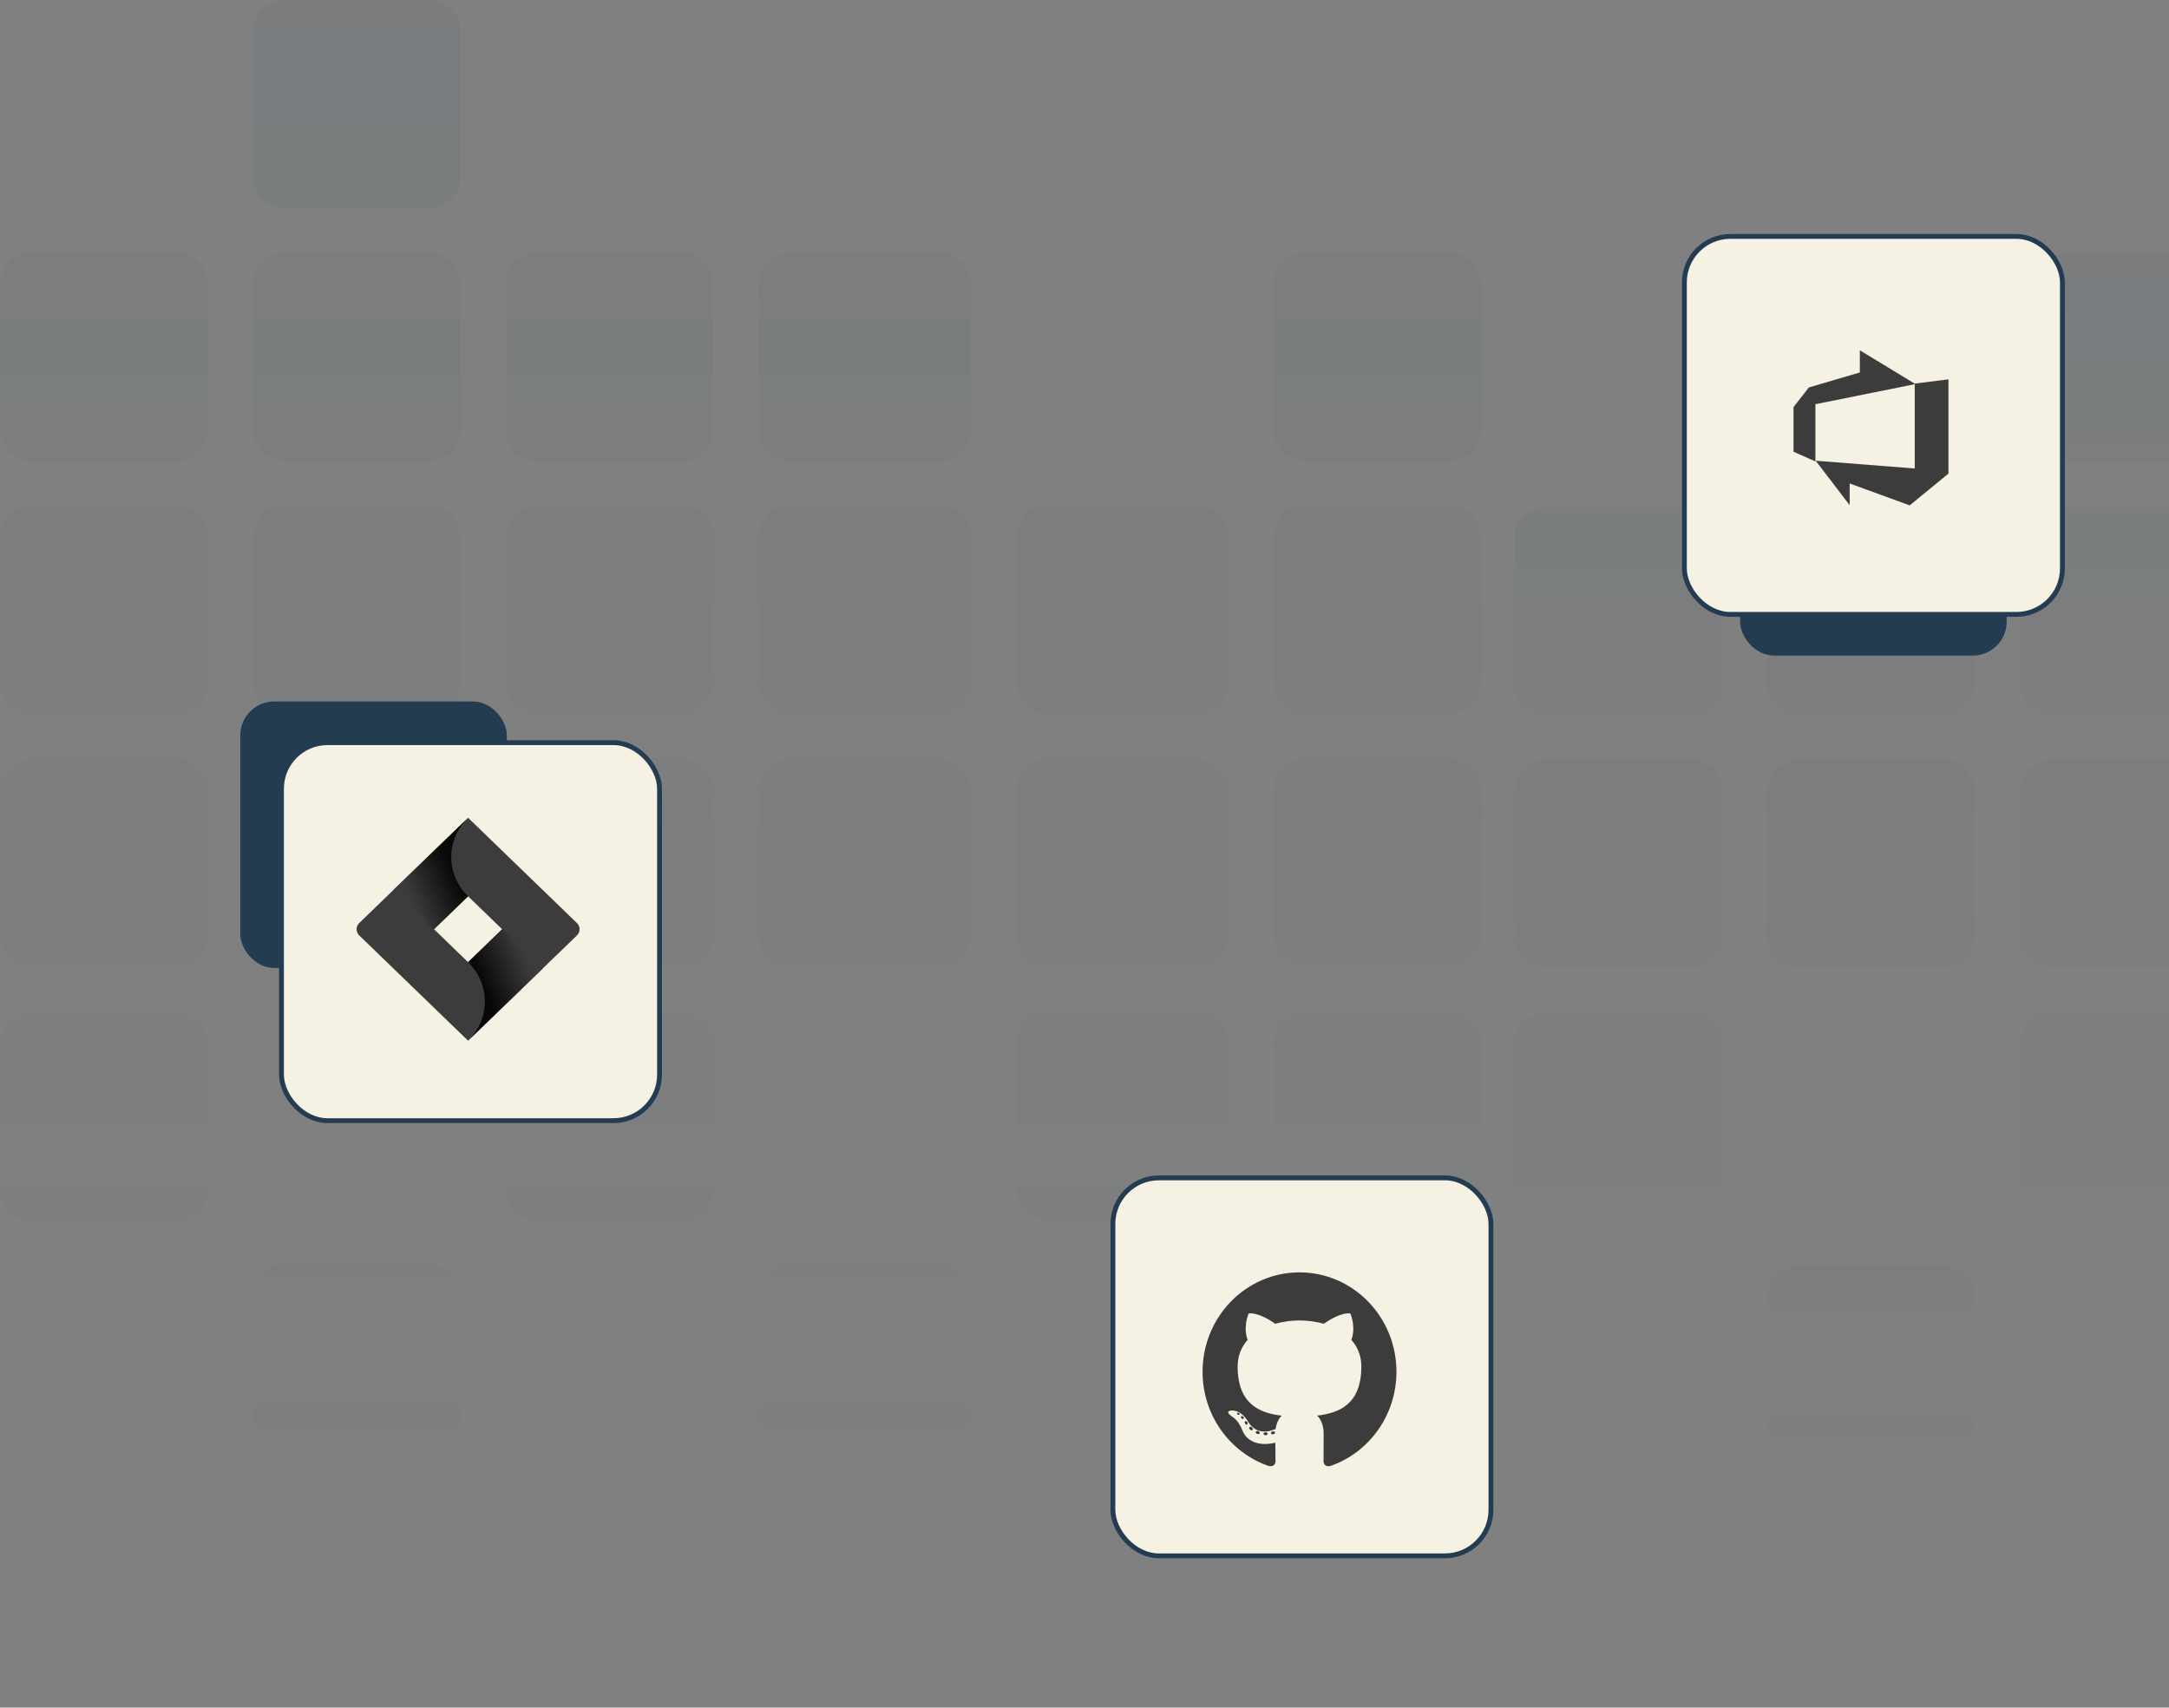
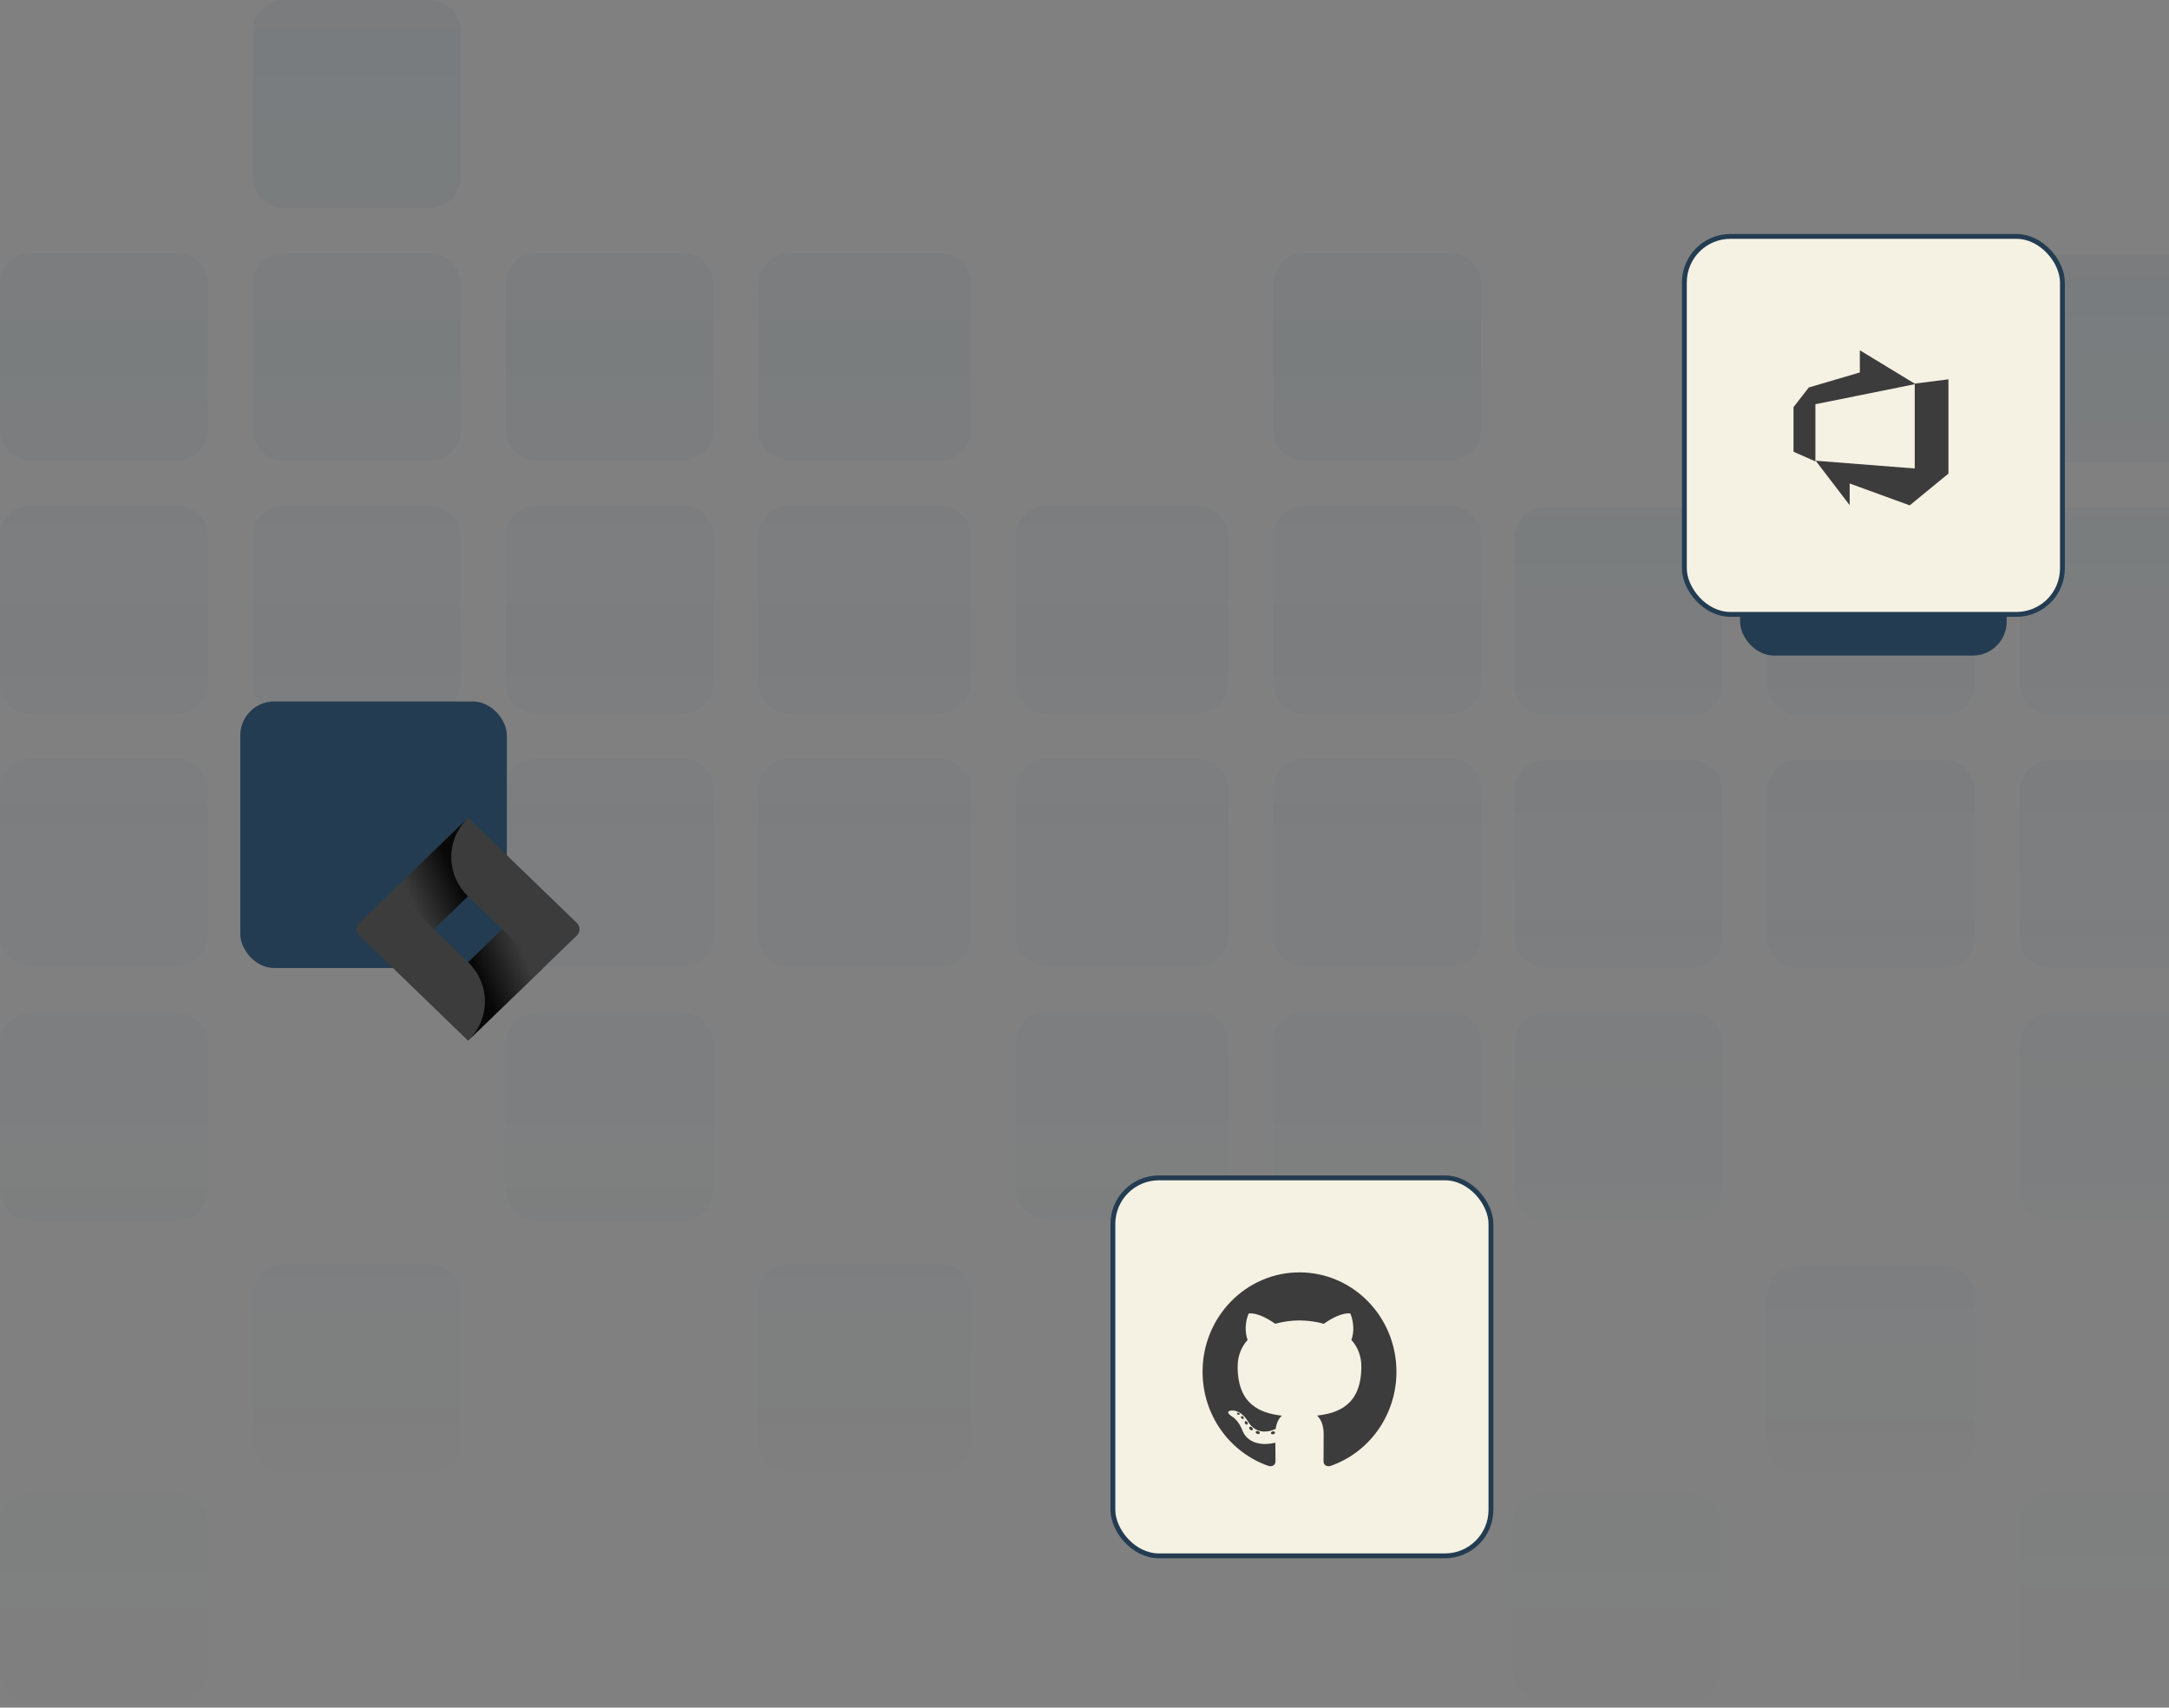
<svg xmlns="http://www.w3.org/2000/svg" width="334" height="263" viewBox="0 0 334 263" fill="none">
  <rect x="0" y="0" width="334" height="263" fill="#808080" stroke="none" />
  <path opacity="0.1" fill-rule="evenodd" clip-rule="evenodd" d="M66.179 0.038C68.797 0.038 70.92 2.161 70.92 4.779V27.281C70.92 29.899 68.797 32.021 66.179 32.021H43.677C41.059 32.021 38.937 29.899 38.937 27.281V4.779C38.937 2.161 41.059 0.038 43.677 0.038H66.179ZM144.747 38.974C147.365 38.974 149.488 41.097 149.488 43.715V66.217C149.488 68.835 147.365 70.958 144.747 70.958H121.55C118.932 70.958 116.809 68.835 116.809 66.217V43.715C116.809 41.097 118.932 38.974 121.55 38.974H144.747ZM223.315 38.974C225.933 38.974 228.056 41.097 228.056 43.715V66.217C228.056 68.835 225.933 70.958 223.315 70.958H200.813C198.195 70.958 196.072 68.835 196.072 66.217V43.715C196.072 41.097 198.195 38.974 200.813 38.974H223.315ZM109.857 43.715C109.857 41.097 107.734 38.974 105.116 38.974H82.614C79.996 38.974 77.873 41.097 77.873 43.715V66.217C77.873 68.835 79.996 70.958 82.614 70.958H105.116C107.734 70.958 109.857 68.835 109.857 66.217V43.715ZM66.179 38.974C68.797 38.974 70.92 41.097 70.92 43.715V66.217C70.92 68.835 68.797 70.958 66.179 70.958H43.678C41.059 70.958 38.937 68.835 38.937 66.217V43.715C38.937 41.097 41.059 38.974 43.678 38.974H66.179ZM31.983 43.715C31.983 41.097 29.861 38.974 27.243 38.974H4.741C2.123 38.974 8.29901e-05 41.097 8.29901e-05 43.715V66.217C8.29901e-05 68.835 2.123 70.958 4.741 70.958H27.243C29.861 70.958 31.983 68.835 31.983 66.217V43.715ZM184.378 77.91C186.996 77.91 189.119 80.033 189.119 82.651V105.153C189.119 107.771 186.996 109.894 184.378 109.894H161.181C158.563 109.894 156.44 107.771 156.44 105.153V82.651C156.44 80.033 158.563 77.91 161.181 77.91H184.378ZM223.315 77.911C225.933 77.911 228.056 80.033 228.056 82.651V105.153C228.056 107.771 225.933 109.894 223.315 109.894H200.813C198.195 109.894 196.072 107.771 196.072 105.153V82.651C196.072 80.033 198.195 77.911 200.813 77.911H223.315ZM149.488 82.651C149.488 80.033 147.365 77.91 144.747 77.91H121.55C118.932 77.91 116.809 80.033 116.809 82.651V105.153C116.809 107.771 118.932 109.894 121.55 109.894H144.747C147.365 109.894 149.488 107.771 149.488 105.153V82.651ZM105.116 77.91C107.734 77.91 109.857 80.033 109.857 82.651V105.153C109.857 107.771 107.734 109.894 105.116 109.894H82.614C79.996 109.894 77.873 107.771 77.873 105.153V82.651C77.873 80.033 79.996 77.91 82.614 77.91H105.116ZM70.92 82.651C70.92 80.033 68.797 77.91 66.179 77.91H43.677C41.059 77.91 38.937 80.033 38.937 82.651V105.153C38.937 107.771 41.059 109.894 43.677 109.894H66.179C68.797 109.894 70.92 107.771 70.92 105.153V82.651ZM27.242 77.91C29.861 77.91 31.983 80.033 31.983 82.651V105.153C31.983 107.771 29.861 109.894 27.242 109.894H4.741C2.123 109.894 -8.56259e-06 107.771 -8.56259e-06 105.153V82.651C-8.56259e-06 80.033 2.123 77.91 4.741 77.91H27.242ZM184.378 116.847C186.996 116.847 189.119 118.97 189.119 121.588V144.09C189.119 146.708 186.996 148.83 184.378 148.83H161.181C158.563 148.83 156.44 146.708 156.44 144.09V121.588C156.44 118.97 158.563 116.847 161.181 116.847H184.378ZM223.315 116.847C225.933 116.847 228.056 118.97 228.056 121.588V144.09C228.056 146.708 225.933 148.83 223.315 148.83H200.813C198.195 148.83 196.072 146.708 196.072 144.09V121.588C196.072 118.97 198.195 116.847 200.813 116.847H223.315ZM149.488 121.588C149.488 118.97 147.365 116.847 144.747 116.847H121.55C118.932 116.847 116.809 118.97 116.809 121.588V144.09C116.809 146.708 118.932 148.83 121.55 148.83H144.747C147.365 148.83 149.488 146.708 149.488 144.09V121.588ZM105.116 116.847C107.734 116.847 109.857 118.97 109.857 121.588V144.09C109.857 146.708 107.734 148.83 105.116 148.83H82.614C79.996 148.83 77.873 146.708 77.873 144.09V121.588C77.873 118.97 79.996 116.847 82.614 116.847H105.116ZM70.92 121.588C70.92 118.97 68.797 116.847 66.179 116.847H43.678C41.059 116.847 38.937 118.97 38.937 121.588V144.09C38.937 146.708 41.059 148.83 43.678 148.83H66.179C68.797 148.83 70.92 146.708 70.92 144.09V121.588ZM27.243 116.847C29.861 116.847 31.983 118.97 31.983 121.588V144.09C31.983 146.708 29.861 148.83 27.243 148.83H4.741C2.123 148.83 5.24726e-05 146.708 5.24726e-05 144.09V121.588C5.24726e-05 118.97 2.123 116.847 4.741 116.847H27.243ZM31.983 160.779C31.983 158.161 29.861 156.038 27.242 156.038H4.741C2.123 156.038 -8.56259e-06 158.161 -8.56259e-06 160.779V183.281C-8.56259e-06 185.899 2.123 188.021 4.741 188.021H27.242C29.861 188.021 31.983 185.899 31.983 183.281V160.779ZM228.056 160.524C228.056 157.905 225.933 155.783 223.315 155.783H200.813C198.195 155.783 196.072 157.905 196.072 160.524V183.025C196.072 185.644 198.195 187.766 200.813 187.766H223.315C225.933 187.766 228.056 185.644 228.056 183.025V160.524ZM189.119 160.524C189.119 157.905 186.996 155.783 184.378 155.783H161.181C158.563 155.783 156.44 157.905 156.44 160.524V183.025C156.44 185.644 158.563 187.766 161.181 187.766H184.378C186.996 187.766 189.119 185.644 189.119 183.025V160.524ZM105.116 156.038C107.734 156.038 109.857 158.16 109.857 160.779V183.28C109.857 185.899 107.734 188.021 105.116 188.021H82.614C79.996 188.021 77.873 185.899 77.873 183.28V160.779C77.873 158.16 79.996 156.038 82.614 156.038H105.116ZM66.179 194.719C68.797 194.719 70.92 196.842 70.92 199.46V221.962C70.92 224.58 68.797 226.703 66.179 226.703H43.678C41.059 226.703 38.937 224.58 38.937 221.962V199.46C38.937 196.842 41.059 194.719 43.678 194.719H66.179ZM149.488 199.46C149.488 196.842 147.365 194.719 144.747 194.719H121.55C118.932 194.719 116.809 196.842 116.809 199.46V221.962C116.809 224.58 118.932 226.703 121.55 226.703H144.747C147.365 226.703 149.488 224.58 149.488 221.962V199.46ZM223.315 194.719C225.933 194.719 228.056 196.842 228.056 199.46V221.962C228.056 224.58 225.933 226.703 223.315 226.703H200.813C198.195 226.703 196.072 224.58 196.072 221.962V199.46C196.072 196.842 198.195 194.719 200.813 194.719H223.315ZM260.243 230.038C262.861 230.038 264.984 232.16 264.984 234.779V257.28C264.984 259.899 262.861 262.021 260.243 262.021H237.741C235.123 262.021 233 259.899 233 257.28V234.779C233 232.16 235.123 230.038 237.741 230.038H260.243ZM31.983 234.779C31.983 232.16 29.861 230.038 27.242 230.038H4.741C2.123 230.038 -8.56259e-06 232.16 -8.56259e-06 234.779V257.28C-8.56259e-06 259.899 2.123 262.021 4.741 262.021H27.242C29.861 262.021 31.983 259.899 31.983 257.28V234.779Z" fill="url(#paint0_linear_112_1604)" />
  <path opacity="0.1" fill-rule="evenodd" clip-rule="evenodd" d="M338.305 39.181C340.924 39.181 343.046 41.303 343.046 43.922V66.423C343.046 69.041 340.924 71.164 338.305 71.164H315.804C313.185 71.164 311.063 69.041 311.063 66.423V43.922C311.063 41.303 313.185 39.181 315.804 39.181H338.305ZM299.369 39.181C301.987 39.181 304.109 41.303 304.109 43.922V66.423C304.109 69.041 301.987 71.164 299.369 71.164H276.867C274.249 71.164 272.126 69.041 272.126 66.423V43.922C272.126 41.303 274.249 39.181 276.867 39.181H299.369ZM343.046 82.857C343.046 80.239 340.924 78.117 338.305 78.117H315.804C313.185 78.117 311.063 80.239 311.063 82.857V105.359C311.063 107.977 313.185 110.1 315.804 110.1H338.305C340.924 110.1 343.046 107.977 343.046 105.359V82.857ZM304.11 82.857C304.11 80.239 301.987 78.117 299.369 78.117H276.867C274.249 78.117 272.126 80.239 272.126 82.857V105.359C272.126 107.977 274.249 110.1 276.867 110.1H299.369C301.987 110.1 304.11 107.977 304.11 105.359V82.857ZM260.432 78.117C263.05 78.117 265.173 80.239 265.173 82.857V105.359C265.173 107.977 263.05 110.1 260.432 110.1H237.93C235.312 110.1 233.19 107.977 233.19 105.359V82.857C233.19 80.239 235.312 78.117 237.93 78.117H260.432ZM338.305 117.053C340.924 117.053 343.046 119.175 343.046 121.794V144.295C343.046 146.914 340.924 149.036 338.305 149.036H315.804C313.185 149.036 311.063 146.914 311.063 144.295V121.794C311.063 119.175 313.185 117.053 315.804 117.053H338.305ZM299.369 117.053C301.987 117.053 304.11 119.175 304.11 121.794V144.295C304.11 146.914 301.987 149.036 299.369 149.036H276.867C274.249 149.036 272.126 146.914 272.126 144.295V121.794C272.126 119.175 274.249 117.053 276.867 117.053H299.369ZM265.173 121.794C265.173 119.175 263.05 117.053 260.432 117.053H237.93C235.312 117.053 233.19 119.175 233.19 121.794V144.295C233.19 146.914 235.312 149.036 237.93 149.036H260.432C263.05 149.036 265.173 146.914 265.173 144.295V121.794ZM343.046 160.73C343.046 158.112 340.924 155.989 338.305 155.989H315.804C313.185 155.989 311.063 158.112 311.063 160.73V183.232C311.063 185.85 313.185 187.972 315.804 187.972H338.305C340.924 187.972 343.046 185.85 343.046 183.232V160.73ZM343.046 234.779C343.046 232.16 340.924 230.038 338.305 230.038H315.804C313.185 230.038 311.063 232.16 311.063 234.779V257.28C311.063 259.899 313.185 262.021 315.804 262.021H338.305C340.924 262.021 343.046 259.899 343.046 257.28V234.779ZM260.432 155.989C263.05 155.989 265.173 158.112 265.173 160.73V183.232C265.173 185.85 263.05 187.972 260.432 187.972H237.93C235.312 187.972 233.19 185.85 233.19 183.232V160.73C233.19 158.112 235.312 155.989 237.93 155.989H260.432ZM299.369 194.925C301.987 194.925 304.109 197.048 304.109 199.666V222.168C304.109 224.786 301.987 226.909 299.369 226.909H276.867C274.249 226.909 272.126 224.786 272.126 222.168V199.666C272.126 197.048 274.249 194.925 276.867 194.925H299.369Z" fill="url(#paint1_linear_112_1604)" />
  <rect x="37.373" y="108.411" width="40.303" height="40.303" rx="4.851" fill="#233C51" stroke="#233C51" stroke-width="0.746" />
-   <rect x="43.344" y="114.382" width="58.215" height="58.215" rx="7.09" fill="#F5F1E3" stroke="#233C51" stroke-width="0.746" />
  <path d="M88.834 142.156L73.559 127.382L72.079 125.95L60.581 137.071L55.324 142.156C54.775 142.686 54.775 143.546 55.324 144.077L65.828 154.237L72.079 160.282L83.577 149.162L83.755 148.989L88.834 144.077C89.382 143.546 89.382 142.686 88.834 142.156ZM72.079 148.192L66.831 143.116L72.079 138.041L77.326 143.116L72.079 148.192Z" fill="#3C3C3C" />
  <path fill-rule="evenodd" clip-rule="evenodd" d="M72.078 138.041C68.643 134.718 68.626 129.335 72.041 125.991L60.557 137.094L66.807 143.139L72.078 138.041Z" fill="url(#paint2_linear_112_1604)" />
  <path fill-rule="evenodd" clip-rule="evenodd" d="M77.34 143.103L72.078 148.192C73.737 149.795 74.668 151.969 74.668 154.237C74.668 156.505 73.737 158.679 72.078 160.282L83.59 149.148L77.34 143.103Z" fill="url(#paint3_linear_112_1604)" />
  <rect x="268.329" y="60.294" width="40.303" height="40.303" rx="4.851" fill="#233C51" stroke="#233C51" stroke-width="0.746" />
  <rect x="259.373" y="36.411" width="58.215" height="58.215" rx="7.09" fill="#F5F1E3" stroke="#233C51" stroke-width="0.746" />
  <path d="M300.035 58.423V72.944L294.071 77.834L284.828 74.464V77.804L279.595 70.961L294.846 72.153V59.079L300.035 58.423ZM294.951 59.153L286.393 53.95V57.364L278.537 59.675L276.181 62.701V69.574L279.55 71.065V62.254L294.951 59.153Z" fill="#3C3C3C" />
  <rect x="171.373" y="181.411" width="58.215" height="58.215" rx="7.09" fill="#F5F1E3" stroke="#233C51" stroke-width="0.746" />
  <path d="M200.108 195.965C191.865 195.965 185.181 202.817 185.181 211.27C185.181 218.032 189.458 223.769 195.389 225.793C196.135 225.934 196.409 225.461 196.409 225.056C196.409 224.691 196.395 223.486 196.388 222.207C192.236 223.133 191.359 220.401 191.359 220.401C190.68 218.632 189.702 218.162 189.702 218.162C188.348 217.212 189.804 217.231 189.804 217.231C191.303 217.339 192.092 218.808 192.092 218.808C193.424 221.148 195.584 220.472 196.436 220.081C196.57 219.092 196.957 218.416 197.384 218.034C194.068 217.647 190.583 216.335 190.583 210.47C190.583 208.799 191.166 207.434 192.121 206.362C191.966 205.977 191.455 204.42 192.266 202.312C192.266 202.312 193.519 201.901 196.372 203.881C197.562 203.542 198.839 203.372 200.108 203.366C201.376 203.372 202.654 203.542 203.847 203.881C206.696 201.901 207.948 202.312 207.948 202.312C208.761 204.42 208.249 205.977 208.094 206.362C209.052 207.434 209.631 208.799 209.631 210.47C209.631 216.349 206.139 217.643 202.815 218.022C203.35 218.497 203.827 219.428 203.827 220.856C203.827 222.904 203.81 224.552 203.81 225.056C203.81 225.464 204.079 225.941 204.835 225.791C210.763 223.765 215.035 218.03 215.035 211.27C215.035 202.817 208.352 195.965 200.108 195.965" fill="#3C3C3C" />
  <path d="M190.878 217.835C190.845 217.91 190.729 217.933 190.623 217.881C190.515 217.832 190.454 217.729 190.489 217.654C190.521 217.576 190.638 217.555 190.746 217.606C190.854 217.656 190.916 217.76 190.878 217.835Z" fill="#3C3C3C" />
  <path d="M191.482 218.52C191.411 218.587 191.272 218.556 191.178 218.45C191.08 218.344 191.062 218.203 191.134 218.135C191.207 218.068 191.342 218.099 191.44 218.205C191.537 218.312 191.556 218.452 191.482 218.52Z" fill="#3C3C3C" />
  <path d="M192.069 219.392C191.978 219.457 191.829 219.396 191.736 219.262C191.645 219.127 191.645 218.965 191.738 218.901C191.831 218.836 191.978 218.894 192.071 219.028C192.162 219.165 192.162 219.326 192.069 219.392Z" fill="#3C3C3C" />
  <path d="M192.874 220.236C192.792 220.327 192.618 220.303 192.491 220.178C192.361 220.055 192.325 219.882 192.407 219.79C192.489 219.699 192.664 219.724 192.792 219.848C192.922 219.97 192.961 220.145 192.874 220.236Z" fill="#3C3C3C" />
  <path d="M193.984 220.725C193.948 220.844 193.781 220.898 193.612 220.847C193.444 220.795 193.333 220.656 193.367 220.537C193.402 220.417 193.571 220.361 193.741 220.415C193.909 220.466 194.019 220.605 193.984 220.725Z" fill="#3C3C3C" />
-   <path d="M195.204 220.816C195.208 220.941 195.065 221.045 194.888 221.047C194.709 221.051 194.565 220.95 194.563 220.827C194.563 220.701 194.703 220.598 194.881 220.595C195.059 220.591 195.204 220.692 195.204 220.816Z" fill="#3C3C3C" />
  <path d="M196.338 220.62C196.36 220.742 196.236 220.867 196.061 220.9C195.888 220.932 195.727 220.857 195.706 220.736C195.684 220.611 195.809 220.486 195.982 220.453C196.158 220.422 196.316 220.496 196.338 220.62Z" fill="#3C3C3C" />
  <defs>
    <linearGradient id="paint0_linear_112_1604" x1="114.028" y1="0.038" x2="114.028" y2="294.27" gradientUnits="userSpaceOnUse">
      <stop stop-color="#425F70" />
      <stop offset="1" stop-color="#425F70" stop-opacity="0" />
    </linearGradient>
    <linearGradient id="paint1_linear_112_1604" x1="288.118" y1="39.181" x2="288.118" y2="282.869" gradientUnits="userSpaceOnUse">
      <stop stop-color="#425F70" />
      <stop offset="1" stop-color="#425F70" stop-opacity="0" />
    </linearGradient>
    <linearGradient id="paint2_linear_112_1604" x1="71.141" y1="132.907" x2="62.388" y2="136.729" gradientUnits="userSpaceOnUse">
      <stop offset="0.18" stop-color="#080808" />
      <stop offset="1" stop-color="#3C3C3C" />
    </linearGradient>
    <linearGradient id="paint3_linear_112_1604" x1="73.081" y1="153.267" x2="81.819" y2="149.472" gradientUnits="userSpaceOnUse">
      <stop offset="0.18" stop-color="#070707" />
      <stop offset="1" stop-color="#3C3C3C" />
    </linearGradient>
  </defs>
</svg>